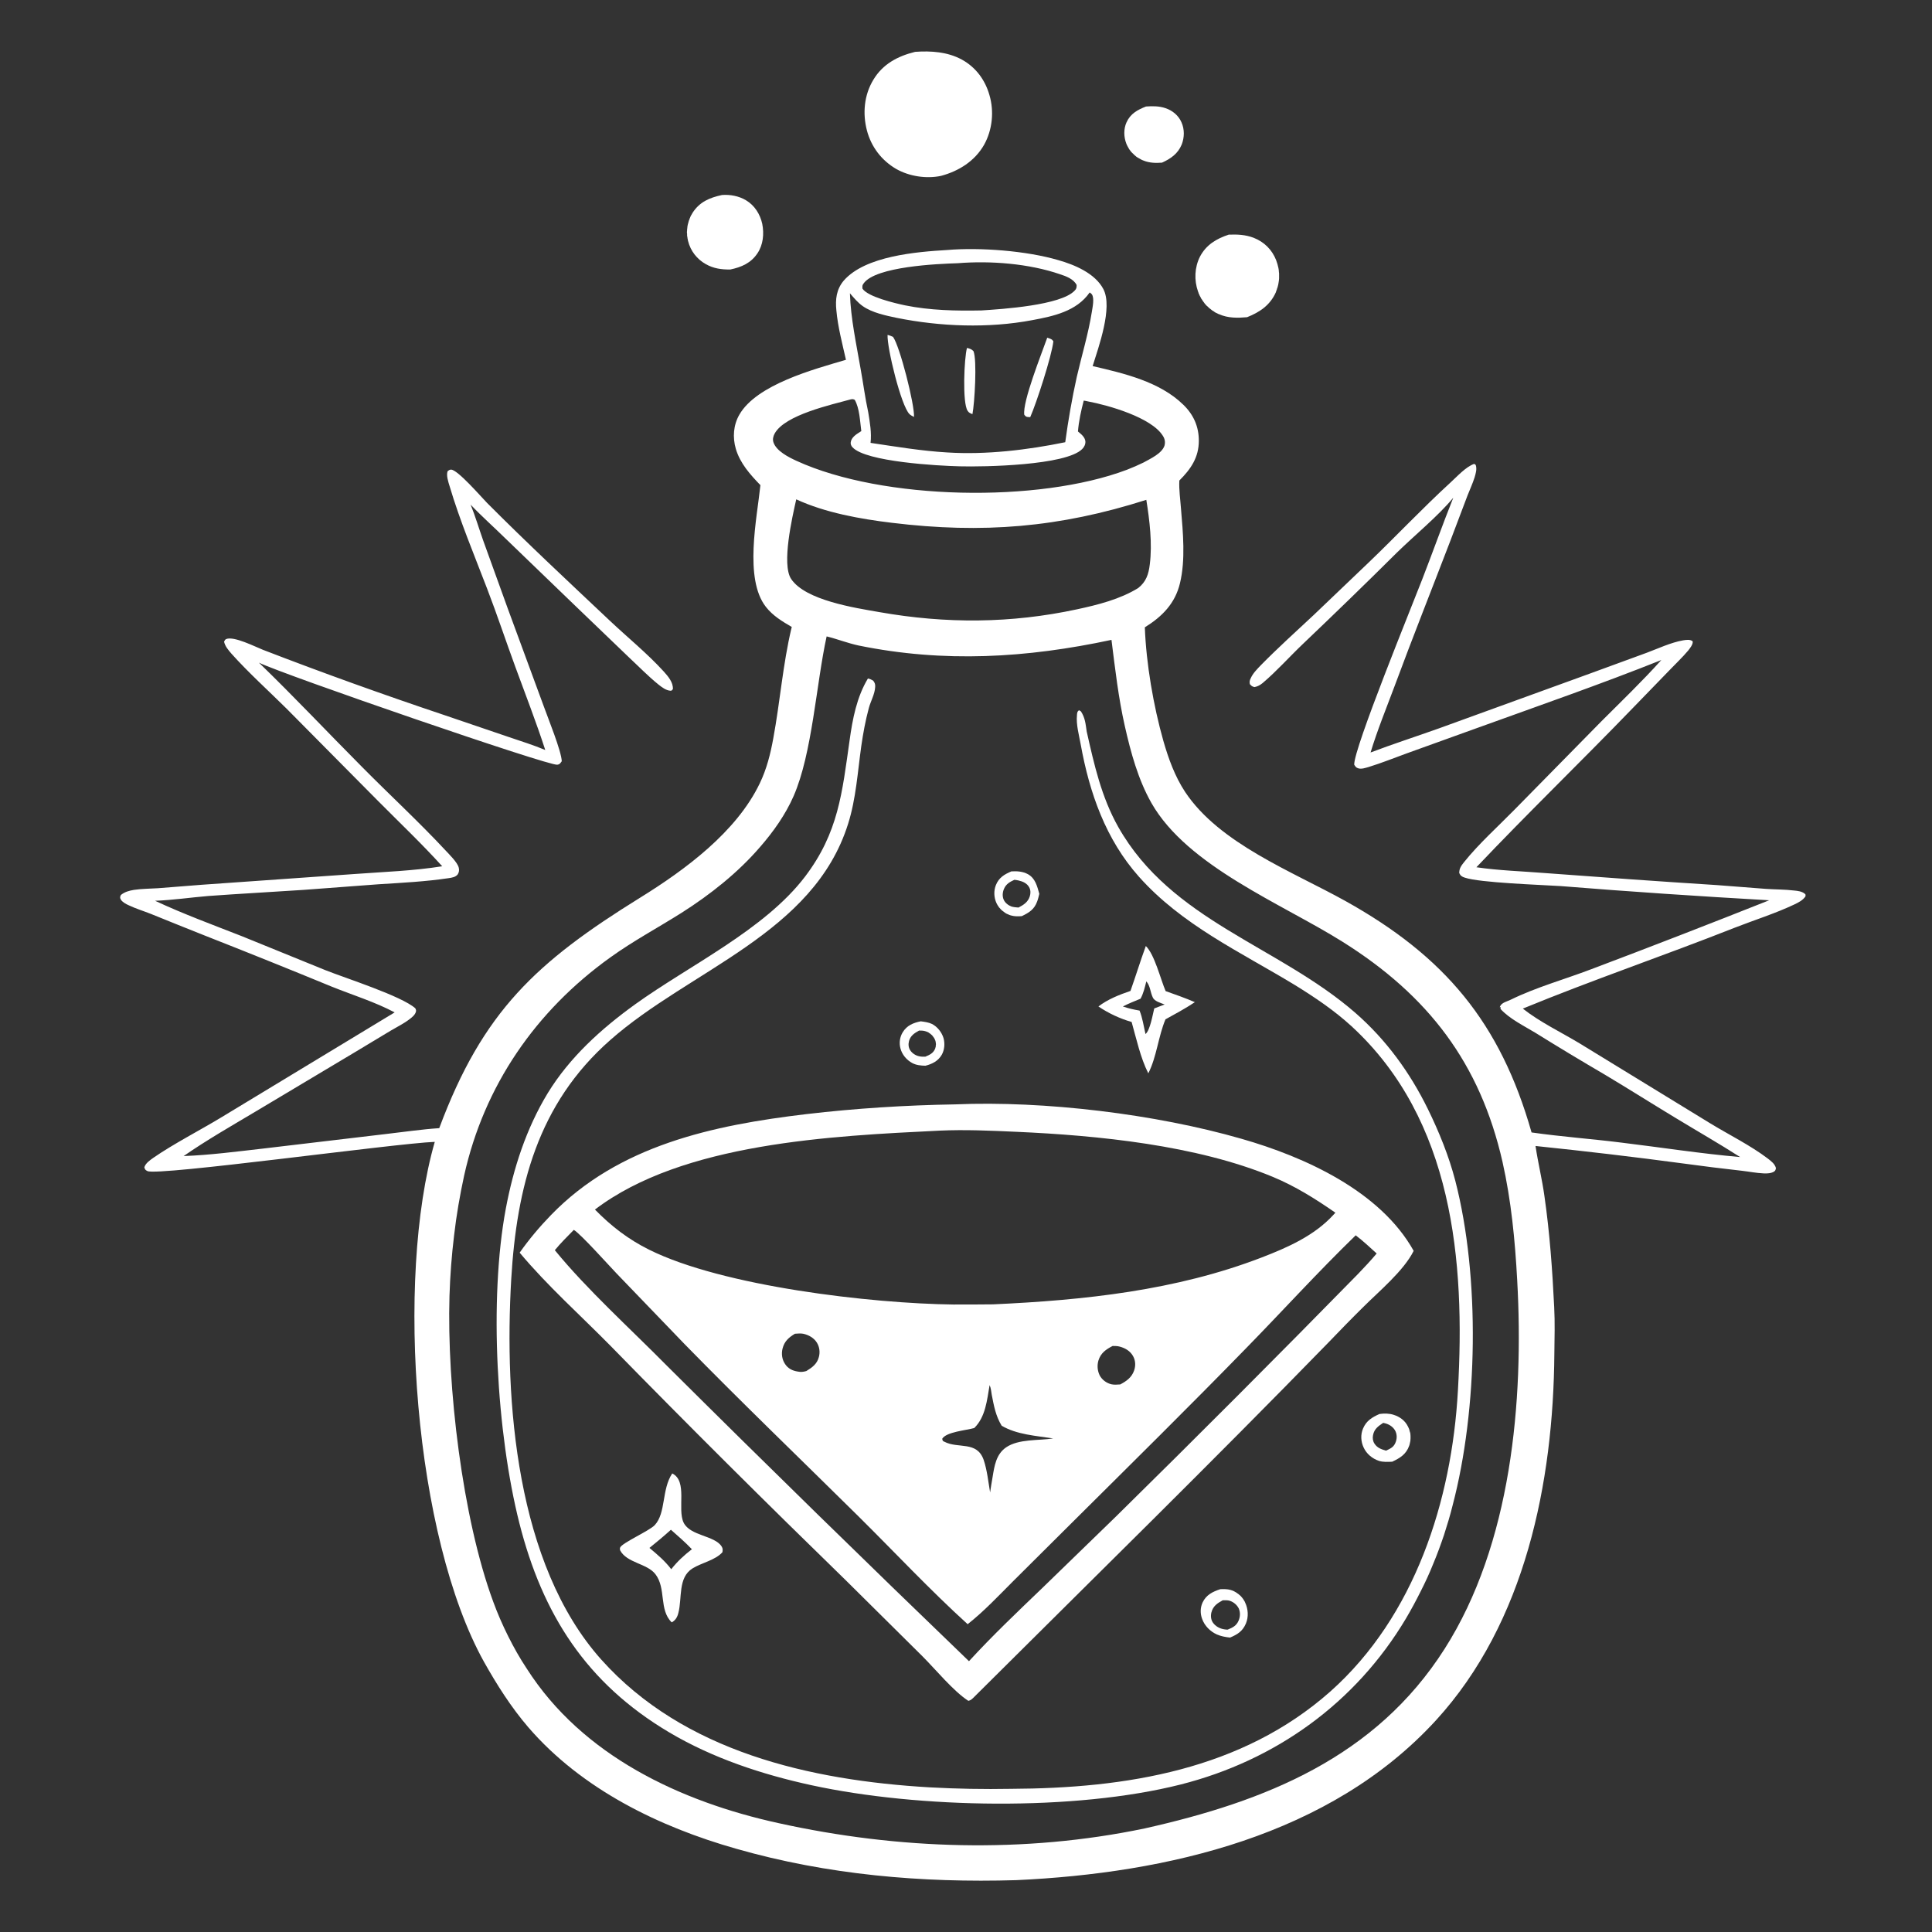
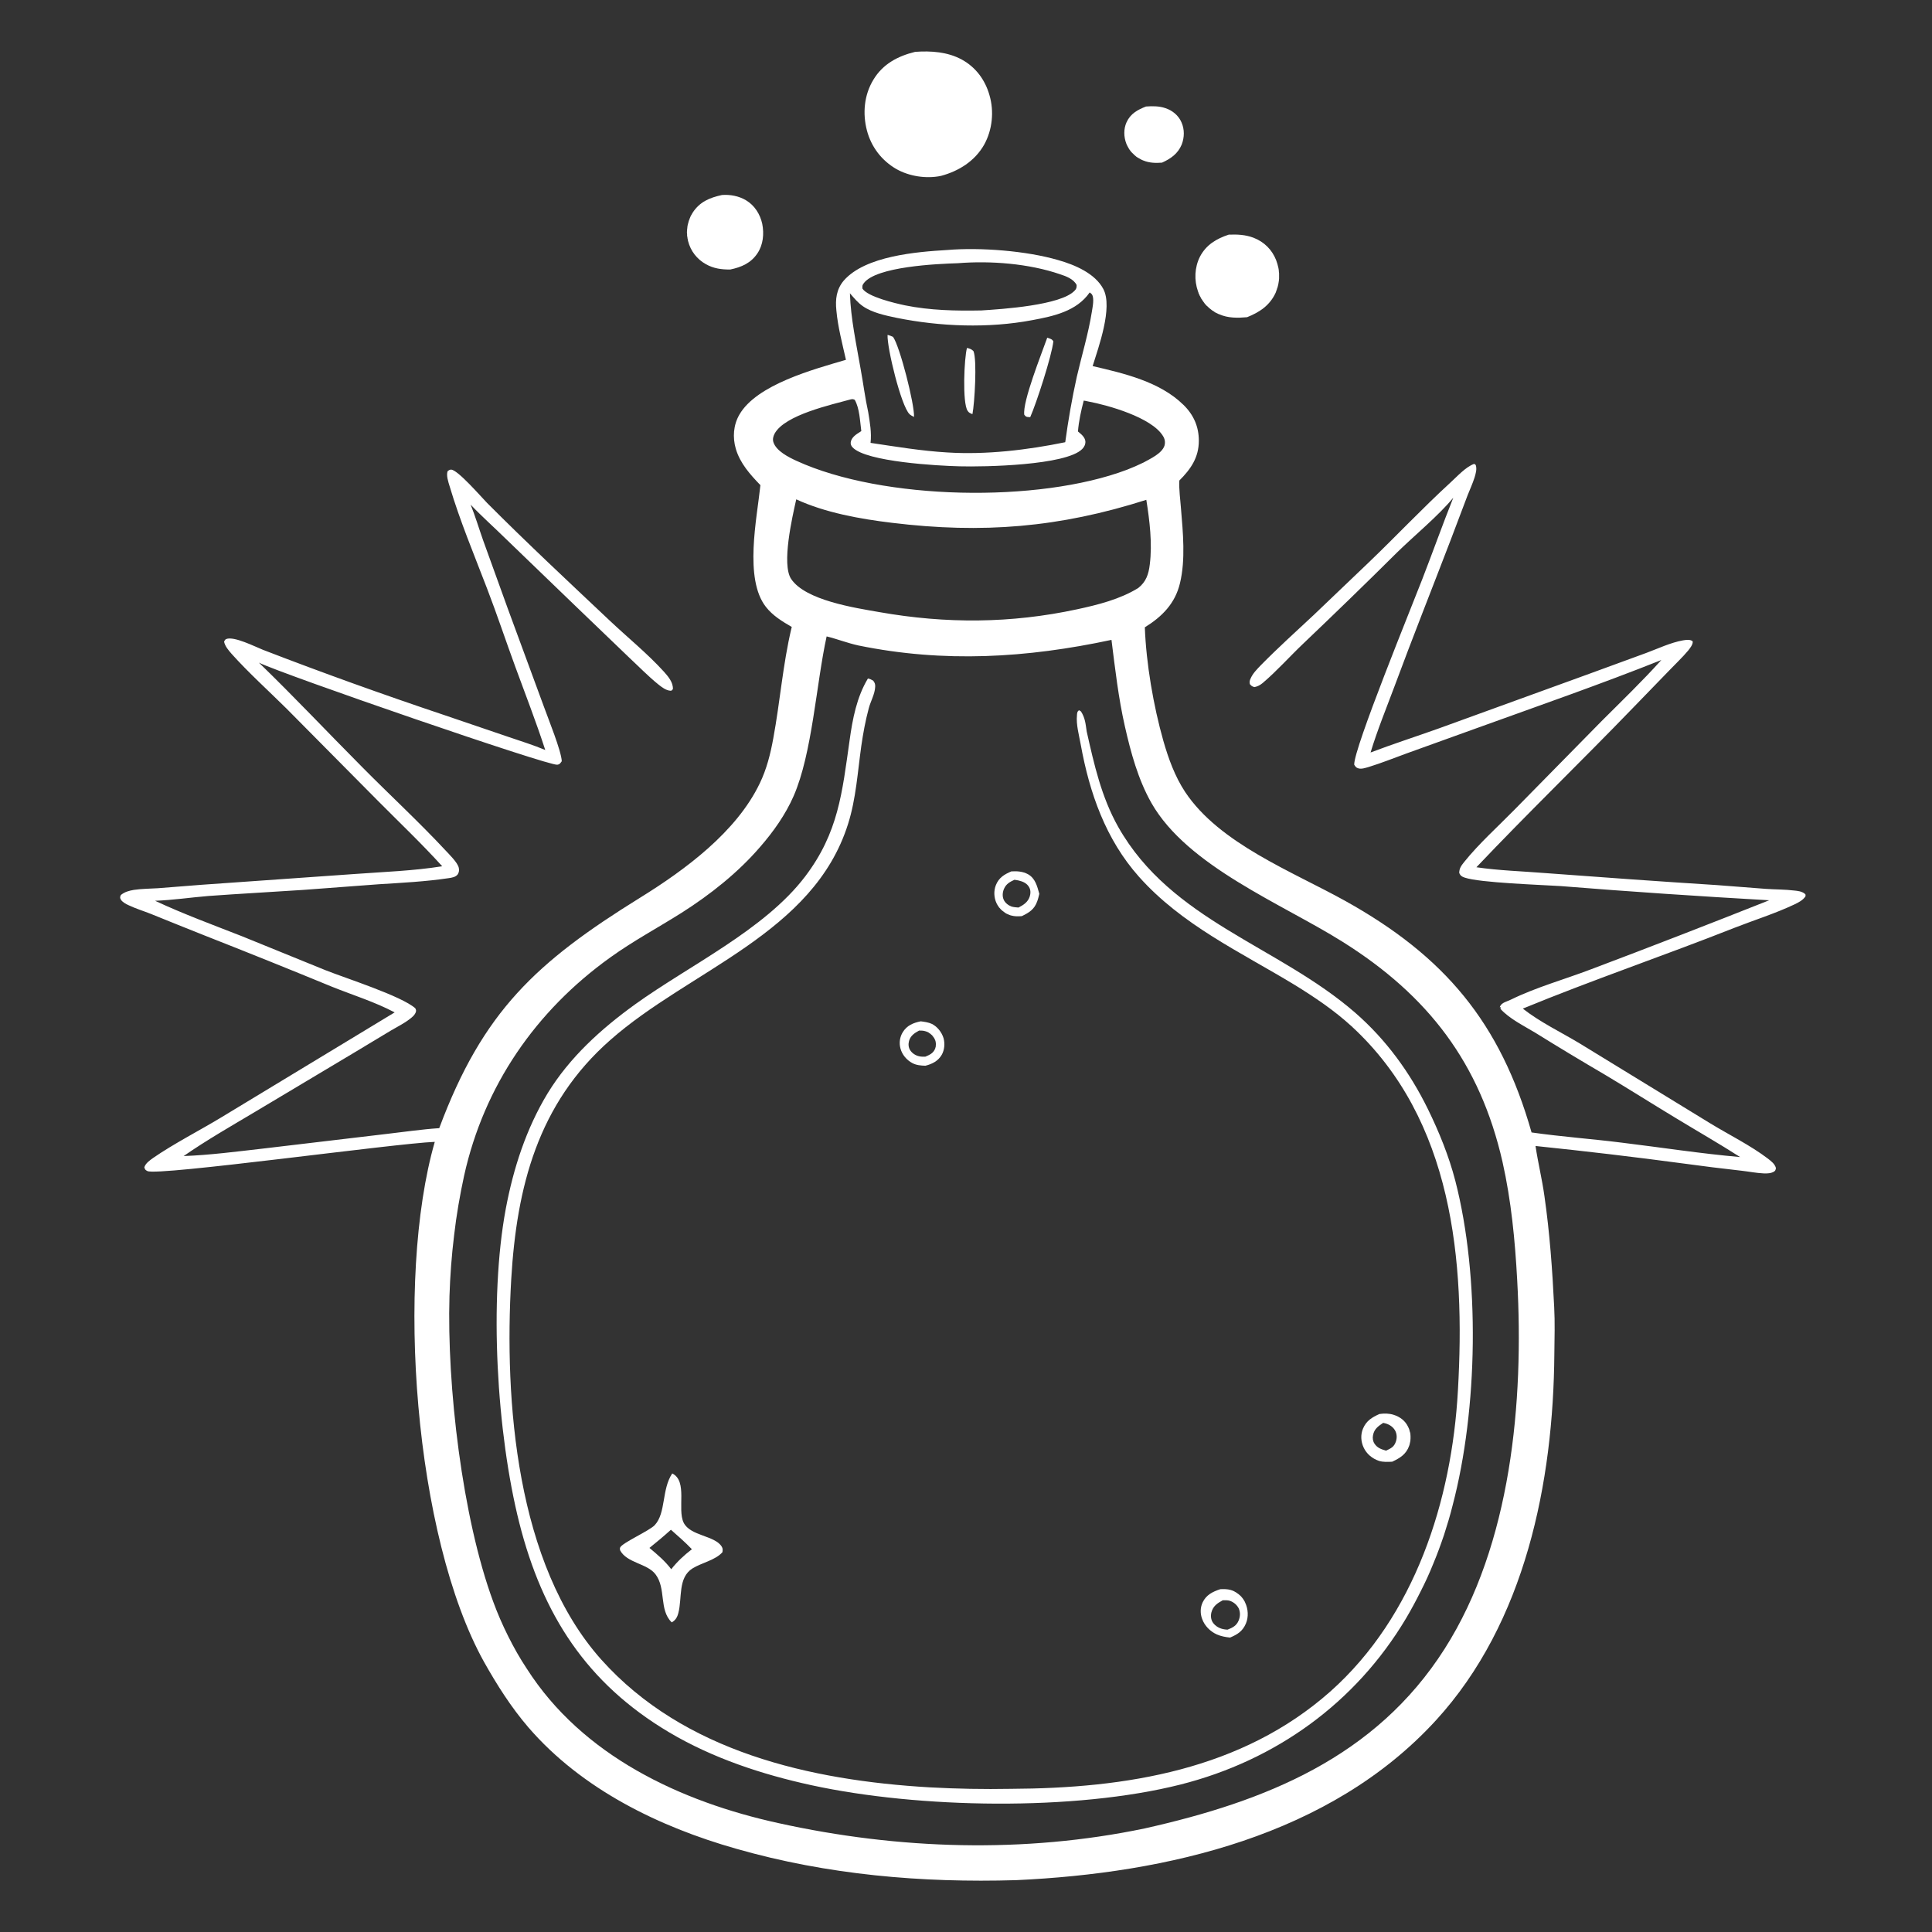
<svg xmlns="http://www.w3.org/2000/svg" width="117" height="117" viewBox="0 0 117 117" fill="none">
  <rect x="0" y="0" width="117" height="117" fill="#333333" stroke="none" />
  <desc> Created with Pixso. </desc>
  <defs>
    <clipPath id="clip85_519">
      <rect id="-the-elixir-of-fearlessness---self-confidence-trai 1" width="117" height="117" fill="white" fill-opacity="0" />
    </clipPath>
  </defs>
  <g clip-path="url(#clip85_519)">
    <path id="Vector" d="M69.4 6.45C69.79 6.42 70.2 6.42 70.58 6.55C71 6.69 71.37 6.99 71.55 7.41C71.74 7.83 71.73 8.33 71.56 8.76C71.33 9.31 70.9 9.61 70.37 9.85C69.99 9.88 69.6 9.87 69.24 9.72C69.18 9.7 69.12 9.67 69.07 9.64C69.01 9.61 68.96 9.58 68.91 9.55C68.85 9.52 68.8 9.48 68.76 9.44C68.71 9.4 68.66 9.36 68.62 9.31C68.57 9.27 68.53 9.22 68.49 9.18C68.45 9.13 68.42 9.08 68.38 9.03C68.35 8.98 68.32 8.92 68.29 8.87C68.26 8.81 68.23 8.76 68.21 8.7C68.05 8.29 68.04 7.81 68.22 7.41C68.46 6.88 68.89 6.65 69.4 6.45Z" fill="#FFFFFF" fill-opacity="1" fill-rule="nonzero" />
    <path id="Vector" d="M43.72 11.81C44.21 11.77 44.75 11.87 45.18 12.13C45.7 12.44 46.03 12.97 46.16 13.55C46.28 14.16 46.22 14.82 45.87 15.34C45.48 15.93 44.9 16.18 44.23 16.32C43.7 16.33 43.21 16.26 42.75 16C42.21 15.7 41.82 15.2 41.67 14.6C41.66 14.57 41.65 14.53 41.65 14.49C41.64 14.46 41.63 14.42 41.63 14.38C41.62 14.35 41.62 14.31 41.61 14.27C41.61 14.24 41.61 14.2 41.61 14.16C41.6 14.12 41.6 14.09 41.6 14.05C41.6 14.01 41.61 13.98 41.61 13.94C41.61 13.9 41.61 13.86 41.62 13.83C41.62 13.79 41.63 13.75 41.63 13.72C41.64 13.68 41.64 13.64 41.65 13.61C41.66 13.57 41.67 13.53 41.68 13.5C41.69 13.46 41.7 13.43 41.71 13.39C41.72 13.36 41.73 13.32 41.75 13.29C41.76 13.25 41.77 13.22 41.79 13.18C41.8 13.15 41.82 13.11 41.83 13.08C41.85 13.05 41.87 13.01 41.89 12.98C41.91 12.95 41.92 12.92 41.94 12.89C42.37 12.22 42.98 11.97 43.72 11.81Z" fill="#FFFFFF" fill-opacity="1" fill-rule="nonzero" />
    <path id="Vector" d="M74.41 14.21C74.93 14.19 75.42 14.21 75.92 14.4C76.56 14.65 77.03 15.12 77.28 15.75C77.29 15.79 77.31 15.83 77.32 15.87C77.33 15.91 77.35 15.95 77.36 15.99C77.37 16.03 77.38 16.07 77.39 16.11C77.4 16.15 77.41 16.19 77.42 16.23C77.43 16.27 77.43 16.31 77.44 16.35C77.44 16.4 77.45 16.44 77.45 16.48C77.46 16.52 77.46 16.56 77.46 16.6C77.46 16.65 77.46 16.69 77.46 16.73C77.46 16.77 77.46 16.81 77.46 16.86C77.46 16.9 77.45 16.94 77.45 16.98C77.44 17.02 77.44 17.06 77.43 17.11C77.42 17.15 77.42 17.19 77.41 17.23C77.4 17.27 77.39 17.31 77.38 17.35C77.37 17.39 77.36 17.43 77.34 17.47C77.33 17.51 77.32 17.55 77.3 17.59C77.29 17.63 77.27 17.67 77.26 17.71C76.91 18.49 76.28 18.91 75.52 19.21C74.94 19.26 74.37 19.27 73.83 19.03C73.79 19.02 73.75 19 73.72 18.98C73.68 18.96 73.65 18.95 73.61 18.93C73.58 18.91 73.54 18.89 73.51 18.86C73.47 18.84 73.44 18.82 73.41 18.8C73.37 18.77 73.34 18.75 73.31 18.72C73.28 18.7 73.25 18.67 73.22 18.65C73.19 18.62 73.16 18.59 73.13 18.56C73.1 18.54 73.07 18.51 73.04 18.48C73.02 18.45 72.99 18.42 72.96 18.39C72.94 18.35 72.91 18.32 72.89 18.29C72.87 18.26 72.84 18.23 72.82 18.19C72.8 18.16 72.78 18.12 72.75 18.09C72.74 18.06 72.72 18.02 72.7 17.99C72.68 17.95 72.66 17.91 72.64 17.88C72.63 17.84 72.61 17.8 72.59 17.77C72.58 17.73 72.57 17.69 72.55 17.65C72.31 16.97 72.34 16.19 72.67 15.54C73.05 14.82 73.66 14.46 74.41 14.21Z" fill="#FFFFFF" fill-opacity="1" fill-rule="nonzero" />
    <path id="Vector" d="M55.42 3.14C56.38 3.07 57.39 3.14 58.25 3.61C59.09 4.07 59.66 4.84 59.92 5.76C60.21 6.74 60.1 7.86 59.6 8.76C59.04 9.75 58.07 10.36 56.99 10.65C56.1 10.84 55.06 10.68 54.27 10.23C53.38 9.71 52.76 8.89 52.5 7.9C52.23 6.87 52.33 5.75 52.89 4.83C53.46 3.88 54.36 3.4 55.42 3.14Z" fill="#FFFFFF" fill-opacity="1" fill-rule="nonzero" />
    <path id="Vector" d="M57.36 15.14C59.36 14.97 62.17 15.19 64.08 15.75C65.07 16.03 66.32 16.55 66.82 17.51C67.4 18.62 66.53 21.01 66.17 22.17C68.06 22.61 70.23 23.11 71.66 24.51C72.28 25.11 72.6 25.83 72.6 26.69C72.6 27.71 72.11 28.41 71.42 29.1C71.39 29.66 71.48 30.25 71.52 30.81C71.64 32.25 71.8 33.89 71.46 35.31C71.17 36.54 70.38 37.34 69.33 37.99C69.41 40.18 69.85 42.74 70.45 44.86C70.76 45.94 71.15 47.02 71.77 47.96C73.85 51.09 78.27 52.78 81.47 54.56C87.49 57.91 90.86 61.93 92.75 68.58C94.57 68.84 96.41 68.97 98.23 69.2C100.62 69.49 102.98 69.86 105.38 70.07C104.1 69.25 102.77 68.49 101.47 67.7C100.03 66.83 98.61 65.93 97.17 65.07C95.77 64.25 94.37 63.41 92.99 62.55C92.3 62.13 91.41 61.7 90.87 61.1L90.88 60.98L90.83 61.01C90.83 60.99 90.83 60.97 90.84 60.95C90.94 60.71 91.27 60.65 91.49 60.54C93.02 59.79 94.75 59.31 96.35 58.7C99.96 57.34 103.56 55.94 107.14 54.52C102.93 54.28 98.72 54 94.51 53.66C93.25 53.58 89.63 53.46 88.71 53.15C88.54 53.1 88.44 53.03 88.37 52.87C88.37 52.58 88.49 52.43 88.67 52.2C89.57 51.08 90.7 50.07 91.71 49.04L96.99 43.67C98.21 42.45 99.45 41.26 100.61 39.97C96.95 41.43 93.21 42.73 89.5 44.07L85.2 45.62C84.43 45.9 83.66 46.21 82.88 46.45C82.7 46.5 82.45 46.59 82.26 46.53C82.12 46.49 82.09 46.43 82.01 46.31C81.97 45.34 85.54 36.62 86.13 35.08C86.77 33.43 87.36 31.77 88.01 30.14C87.14 31.21 85.62 32.46 84.59 33.47C82.72 35.33 80.82 37.17 78.91 38.99C78.1 39.76 77.32 40.64 76.47 41.36C76.31 41.49 76.17 41.57 75.97 41.61C75.82 41.57 75.8 41.55 75.69 41.43C75.66 41.29 75.68 41.2 75.74 41.08C75.87 40.78 76.13 40.52 76.35 40.29C77.38 39.24 78.48 38.25 79.55 37.25L82.89 34.06C84.55 32.47 86.13 30.79 87.82 29.24C88.23 28.87 88.76 28.27 89.28 28.09L89.37 28.16C89.45 28.41 89.37 28.67 89.3 28.91C89.18 29.29 89.01 29.65 88.87 30.01L87.84 32.73C86.71 35.68 85.54 38.62 84.44 41.59C83.95 42.9 83.41 44.22 83 45.57C84.37 45.05 85.77 44.6 87.14 44.11L96.23 40.81L99.7 39.54C100.4 39.28 101.18 38.91 101.92 38.78C102.11 38.75 102.34 38.71 102.5 38.83C102.5 38.84 102.51 38.86 102.51 38.88C102.51 39.05 102.34 39.26 102.24 39.39C101.89 39.81 101.47 40.2 101.09 40.6L98.85 42.91C95.73 46.14 92.5 49.26 89.41 52.52C90.77 52.72 92.17 52.76 93.54 52.87C97.02 53.13 100.5 53.38 103.97 53.6L106.95 53.83C107.52 53.87 108.1 53.86 108.66 53.93C108.87 53.95 109.12 53.98 109.29 54.12C109.36 54.18 109.34 54.17 109.34 54.28C109.18 54.52 108.92 54.65 108.67 54.77C107.51 55.32 106.23 55.72 105.03 56.19C100.78 57.87 96.45 59.34 92.22 61.08C93.26 61.9 94.52 62.5 95.65 63.18L103.54 68.01C104.7 68.72 105.99 69.35 107.07 70.17C107.27 70.33 107.48 70.48 107.55 70.74C107.53 70.82 107.53 70.88 107.45 70.94C107.27 71.06 107.02 71.07 106.81 71.06C106.37 71.04 105.92 70.95 105.48 70.9C104.3 70.77 103.12 70.62 101.94 70.46C98.96 70.06 95.98 69.71 92.99 69.4C93.14 70.42 93.39 71.42 93.53 72.44C93.85 74.66 94.01 76.91 94.12 79.15C94.17 80.09 94.14 81.04 94.13 81.98C94.07 89.76 92.38 98.26 86.96 104.18C80.56 111.17 70.69 113.44 61.54 113.86C55.82 114.03 50.11 113.54 44.59 111.96C39.9 110.63 35.23 108.35 32 104.61C30.96 103.4 30.09 102.03 29.31 100.64C25.09 93.05 23.93 77.47 26.33 69.15C23.94 69.24 9.58 71.23 8.93 70.92C8.79 70.85 8.78 70.82 8.74 70.69C8.82 70.44 9.07 70.27 9.28 70.12C10.49 69.28 12.09 68.46 13.38 67.68L23.9 61.31C22.72 60.68 21.33 60.25 20.09 59.75C17.54 58.7 14.98 57.67 12.41 56.66C11.32 56.23 10.24 55.79 9.15 55.35C8.7 55.17 8.23 55.03 7.79 54.82C7.63 54.75 7.41 54.63 7.32 54.48C7.25 54.36 7.27 54.31 7.32 54.2C7.55 54.01 7.82 53.94 8.11 53.89C8.58 53.82 9.08 53.82 9.56 53.79L12.23 53.58L21.46 52.93C23.22 52.8 25.04 52.74 26.78 52.46C25.54 51.09 24.19 49.81 22.89 48.5L17.34 42.9C16.24 41.81 15.05 40.74 14.02 39.59C13.83 39.37 13.63 39.14 13.57 38.86C13.61 38.78 13.62 38.74 13.7 38.7C14.17 38.51 15.46 39.17 15.92 39.35C19.57 40.76 23.25 42.08 26.95 43.32L30.83 44.64C31.56 44.89 32.31 45.12 33.02 45.42C32.47 43.72 31.82 42.06 31.21 40.39C30.63 38.81 30.1 37.21 29.5 35.65C28.72 33.61 27.85 31.54 27.23 29.45C27.15 29.19 27.01 28.78 27.11 28.53C27.19 28.48 27.22 28.44 27.32 28.44C27.72 28.45 29.12 30.07 29.5 30.46C31.91 32.88 34.42 35.22 36.91 37.57C38 38.6 39.2 39.57 40.2 40.67C40.46 40.96 40.77 41.32 40.75 41.73C40.7 41.79 40.69 41.83 40.61 41.83C40.34 41.82 40.07 41.61 39.87 41.45C39.25 40.95 38.68 40.36 38.1 39.82L34.81 36.66L30.61 32.61C29.91 31.92 29.17 31.27 28.5 30.56C28.78 31.25 29 31.99 29.25 32.7L30.76 36.88L32.94 42.8C33.19 43.5 34 45.49 34.02 46.1C33.93 46.22 33.9 46.29 33.75 46.31C33.28 46.41 17.21 40.87 15.68 40.13C17.81 42.19 19.84 44.35 21.93 46.45C23.6 48.14 25.37 49.77 26.99 51.51C27.21 51.75 27.7 52.22 27.78 52.54C27.82 52.68 27.8 52.83 27.72 52.95C27.59 53.12 27.37 53.15 27.17 53.18C25.77 53.39 24.35 53.46 22.93 53.55L18.39 53.89C16.47 54.02 14.54 54.12 12.62 54.26C11.54 54.35 10.47 54.51 9.39 54.55C11.1 55.35 12.9 56.01 14.66 56.7L19.7 58.75C20.93 59.24 24.3 60.31 25.15 61.06C25.18 61.13 25.21 61.17 25.19 61.26C25.14 61.46 24.95 61.61 24.79 61.73C24.45 61.99 24.04 62.19 23.67 62.41L21.41 63.77L15.45 67.33C13.99 68.2 12.52 69.04 11.12 70.01C12.72 69.95 14.31 69.74 15.9 69.56L23.41 68.67C24.47 68.55 25.53 68.39 26.6 68.32C29.24 61.24 32.48 58.26 38.77 54.36C41.5 52.67 44.6 50.38 46.01 47.44C46.43 46.57 46.66 45.65 46.83 44.71C47.24 42.5 47.41 40.22 47.93 38.04L47.95 37.97C47.37 37.63 46.8 37.29 46.38 36.75C45.05 35.05 45.84 31.39 46.05 29.38C45.43 28.74 44.82 28.06 44.56 27.18C44.36 26.49 44.41 25.75 44.77 25.12C45.82 23.28 49.3 22.36 51.23 21.79C51.01 20.81 50.74 19.8 50.65 18.8C50.58 18.13 50.65 17.52 51.1 16.99C52.4 15.5 55.51 15.25 57.36 15.14ZM50.06 38.54C49.43 41.41 49.19 45.63 48.06 48.21C47.57 49.33 46.84 50.36 46.04 51.28C44.7 52.84 43.02 54.17 41.29 55.27C39.85 56.18 38.35 56.98 36.96 57.98C32.44 61.22 29.32 65.75 28.11 71.18C27.85 72.38 27.64 73.59 27.5 74.81C27.35 76.03 27.26 77.25 27.22 78.48C27.06 83.91 27.99 91.91 29.87 97C30.13 97.71 30.43 98.4 30.77 99.08C31.11 99.76 31.48 100.42 31.9 101.05C35.27 106.33 41.21 109.11 47.16 110.41C54.41 112.01 62.03 112.25 69.31 110.73C76.64 109.09 83.3 106.42 87.48 99.86C91.53 93.51 92.29 84.86 91.88 77.53C91.75 75.12 91.52 72.72 90.99 70.36C89.63 64.39 86.5 60.29 81.3 57.03C77.62 54.72 71.92 52.47 69.73 48.63C68.92 47.2 68.48 45.57 68.12 43.98C67.73 42.26 67.53 40.5 67.31 38.75C62.17 39.85 57.17 40.15 51.99 39.09C51.34 38.95 50.71 38.7 50.06 38.54ZM48.22 30.24C47.98 31.31 47.32 34.17 47.91 35.06C48.78 36.36 51.77 36.81 53.26 37.07C57.29 37.78 61.22 37.76 65.22 36.9C66.48 36.63 67.83 36.29 68.93 35.61C69.41 35.23 69.56 34.77 69.63 34.18C69.79 32.92 69.62 31.52 69.42 30.27C64.15 31.95 59.5 32.33 54.01 31.66C52.1 31.43 49.97 31.05 48.22 30.24ZM65.99 17.71C65.2 18.85 63.8 19.15 62.5 19.39C59.86 19.89 56.94 19.78 54.31 19.25C53.64 19.11 52.82 18.94 52.25 18.54C51.95 18.33 51.71 18.04 51.47 17.76C51.52 19.3 51.86 20.84 52.12 22.35C52.28 23.22 52.39 24.11 52.58 24.97C52.68 25.58 52.79 26.21 52.72 26.82C54.27 27.05 55.81 27.31 57.37 27.4C59.7 27.55 62.23 27.25 64.51 26.78C64.69 25.45 64.92 24.13 65.21 22.82C65.51 21.52 65.91 20.21 66.12 18.89C66.16 18.62 66.29 18.06 66.12 17.82C66.08 17.78 66.04 17.74 65.99 17.71ZM51.54 24.18C50.35 24.51 47.53 25.12 46.91 26.26C46.82 26.43 46.78 26.61 46.84 26.79C47.02 27.32 47.76 27.69 48.24 27.91C53.45 30.3 62.89 30.47 68.24 28.45C68.58 28.32 68.92 28.17 69.25 28.01C69.66 27.78 70.36 27.47 70.52 26.99C70.58 26.77 70.54 26.57 70.42 26.39C69.73 25.28 67.12 24.54 65.89 24.31C65.8 24.29 65.71 24.27 65.63 24.26C65.47 24.87 65.33 25.5 65.28 26.13C65.47 26.29 65.7 26.46 65.73 26.73C65.74 26.91 65.66 27.07 65.54 27.19C64.56 28.19 59.58 28.28 58.12 28.24C56.82 28.21 52.44 27.97 51.63 27.09C51.55 27.01 51.5 26.89 51.52 26.78C51.56 26.49 51.85 26.3 52.08 26.16C52.11 26.14 52.13 26.12 52.16 26.11C52.08 25.52 52.06 24.73 51.76 24.21C51.62 24.16 51.69 24.17 51.54 24.18ZM58 15.94C56.74 15.98 53.06 16.14 52.31 17.15C52.21 17.28 52.22 17.32 52.23 17.48C52.56 17.98 54.19 18.36 54.8 18.49C56.33 18.8 57.88 18.83 59.43 18.8C60.69 18.72 64.25 18.49 65.08 17.6C65.19 17.49 65.2 17.42 65.2 17.26C65.02 16.9 64.57 16.73 64.2 16.61C62.31 15.96 59.99 15.78 58 15.94Z" fill="#FFFFFF" fill-opacity="1" fill-rule="nonzero" />
    <path id="Vector" d="M58.56 21.07C58.72 21.11 58.83 21.14 58.95 21.26C59.18 21.79 59.02 24.44 58.89 25.08C58.77 25.03 58.67 25 58.6 24.88C58.27 24.41 58.39 21.66 58.56 21.07Z" fill="#FFFFFF" fill-opacity="1" fill-rule="nonzero" />
    <path id="Vector" d="M53.75 20.28C53.87 20.31 53.97 20.35 54.08 20.4C54.49 20.95 55.4 24.53 55.35 25.25C55.26 25.2 55.15 25.15 55.08 25.08C54.57 24.59 53.71 21.05 53.75 20.28Z" fill="#FFFFFF" fill-opacity="1" fill-rule="nonzero" />
    <path id="Vector" d="M63.42 20.45C63.58 20.51 63.7 20.52 63.79 20.67C63.7 21.54 62.76 24.43 62.39 25.26C62.36 25.26 62.34 25.26 62.32 25.26C62.15 25.25 62.13 25.24 62.03 25.12C61.91 24.33 63.09 21.39 63.42 20.45Z" fill="#FFFFFF" fill-opacity="1" fill-rule="nonzero" />
    <path id="Vector" d="M55.76 61.85C55.99 61.88 56.23 61.91 56.44 62.01C56.77 62.18 57.03 62.51 57.14 62.87C57.23 63.2 57.2 63.58 57.03 63.88C56.81 64.26 56.44 64.44 56.04 64.54C55.76 64.53 55.5 64.51 55.25 64.38C54.9 64.19 54.63 63.87 54.53 63.49C54.44 63.16 54.49 62.8 54.67 62.51C54.92 62.1 55.31 61.94 55.76 61.85ZM55.66 62.41C55.38 62.56 55.14 62.72 55.05 63.04C55 63.23 55.01 63.43 55.12 63.6C55.24 63.79 55.46 63.93 55.68 63.97C55.8 64 55.92 63.99 56.04 63.99C56.3 63.88 56.51 63.79 56.63 63.51C56.64 63.49 56.64 63.46 56.65 63.44C56.66 63.42 56.66 63.39 56.67 63.37C56.67 63.35 56.67 63.32 56.67 63.3C56.68 63.27 56.68 63.25 56.68 63.23C56.68 63.2 56.67 63.18 56.67 63.15C56.67 63.13 56.66 63.1 56.66 63.08C56.65 63.06 56.65 63.03 56.64 63.01C56.63 62.99 56.62 62.97 56.61 62.94C56.6 62.92 56.58 62.89 56.57 62.86C56.55 62.83 56.53 62.8 56.51 62.78C56.49 62.75 56.47 62.73 56.45 62.7C56.42 62.68 56.4 62.66 56.38 62.64C56.35 62.61 56.33 62.59 56.3 62.58C56.27 62.56 56.25 62.54 56.22 62.52C56.19 62.51 56.16 62.49 56.13 62.48C56.1 62.47 56.07 62.46 56.04 62.45C55.91 62.41 55.79 62.41 55.66 62.41Z" fill="#FFFFFF" fill-opacity="1" fill-rule="nonzero" />
    <path id="Vector" d="M61.25 52.77C61.59 52.75 61.94 52.77 62.25 52.94C62.7 53.19 62.81 53.67 62.94 54.13C62.9 54.28 62.87 54.44 62.81 54.59C62.64 55.07 62.32 55.27 61.88 55.48C61.66 55.5 61.44 55.5 61.23 55.44C61.18 55.43 61.13 55.41 61.09 55.39C61.04 55.37 61 55.35 60.95 55.33C60.91 55.31 60.87 55.28 60.83 55.25C60.79 55.22 60.75 55.19 60.71 55.16C60.67 55.13 60.64 55.1 60.6 55.06C60.57 55.02 60.54 54.99 60.5 54.95C60.48 54.91 60.45 54.87 60.42 54.83C60.4 54.79 60.37 54.74 60.35 54.7C60.19 54.36 60.17 53.95 60.31 53.6C60.49 53.15 60.82 52.95 61.25 52.77ZM61.43 53.28C61.15 53.41 60.93 53.53 60.8 53.83C60.71 54.04 60.69 54.29 60.79 54.5C60.88 54.69 61.07 54.83 61.26 54.9C61.4 54.94 61.54 54.95 61.68 54.96C61.99 54.8 62.25 54.63 62.36 54.29C62.42 54.11 62.42 53.91 62.33 53.74C62.2 53.49 61.94 53.38 61.68 53.32C61.6 53.3 61.51 53.29 61.43 53.28Z" fill="#FFFFFF" fill-opacity="1" fill-rule="nonzero" />
    <path id="Vector" d="M73.9 96.24C74.12 96.23 74.33 96.23 74.54 96.29C74.59 96.31 74.64 96.33 74.68 96.34C74.73 96.36 74.77 96.39 74.81 96.41C74.85 96.43 74.9 96.46 74.93 96.49C74.98 96.52 75.01 96.54 75.05 96.58C75.09 96.61 75.12 96.64 75.16 96.68C75.19 96.71 75.22 96.75 75.25 96.79C75.28 96.83 75.31 96.87 75.33 96.91C75.36 96.95 75.38 96.99 75.4 97.04C75.59 97.43 75.62 97.92 75.45 98.32C75.25 98.79 74.94 98.98 74.49 99.17C74.21 99.14 73.94 99.09 73.69 98.98C73.29 98.8 72.95 98.46 72.8 98.04C72.68 97.72 72.68 97.36 72.83 97.04C73.05 96.58 73.44 96.39 73.9 96.24ZM74.05 96.91C73.72 97.09 73.46 97.26 73.36 97.65C73.31 97.86 73.33 98.08 73.45 98.26C73.61 98.49 73.87 98.63 74.14 98.67C74.21 98.68 74.28 98.69 74.34 98.69C74.65 98.57 74.88 98.45 75.01 98.14C75.11 97.9 75.12 97.65 75.02 97.41C74.91 97.19 74.71 97.02 74.47 96.94C74.34 96.9 74.19 96.91 74.05 96.91Z" fill="#FFFFFF" fill-opacity="1" fill-rule="nonzero" />
    <path id="Vector" d="M83.54 85.63C83.83 85.59 84.12 85.59 84.4 85.68C84.78 85.8 85.1 86.04 85.27 86.4C85.29 86.44 85.31 86.49 85.33 86.53C85.35 86.58 85.36 86.63 85.37 86.68C85.39 86.72 85.4 86.77 85.41 86.82C85.41 86.87 85.42 86.92 85.42 86.97C85.42 87.02 85.42 87.06 85.42 87.11C85.42 87.16 85.41 87.21 85.41 87.26C85.4 87.31 85.39 87.36 85.38 87.4C85.37 87.45 85.36 87.5 85.34 87.55C85.16 88.07 84.78 88.3 84.31 88.52C84.04 88.53 83.77 88.55 83.51 88.47C83.1 88.33 82.76 88.05 82.58 87.66C82.41 87.3 82.39 86.88 82.54 86.52C82.74 86.04 83.09 85.83 83.54 85.63ZM83.76 86.17C83.46 86.37 83.22 86.54 83.15 86.91C83.11 87.09 83.14 87.28 83.24 87.43C83.41 87.69 83.66 87.77 83.94 87.85C84.23 87.71 84.42 87.63 84.53 87.31C84.61 87.08 84.6 86.83 84.48 86.62C84.34 86.38 84.08 86.23 83.82 86.18C83.8 86.17 83.78 86.17 83.76 86.17Z" fill="#FFFFFF" fill-opacity="1" fill-rule="nonzero" />
-     <path id="Vector" d="M69.39 57.29C69.92 57.8 70.28 59.3 70.59 60.02C71.18 60.23 71.78 60.44 72.36 60.69C71.79 61.07 71.18 61.4 70.58 61.73C70.14 62.78 70.05 64 69.54 65C69.06 64.05 68.82 62.91 68.53 61.89C67.83 61.69 67.12 61.36 66.52 60.95C67.08 60.52 67.78 60.24 68.46 60.01C68.78 59.11 69.06 58.19 69.39 57.29ZM69.42 59.43C69.33 59.79 69.25 60.15 69.07 60.48C68.71 60.63 68.35 60.77 68 60.95C68.34 61.07 68.66 61.14 69.01 61.2C69.19 61.64 69.26 62.15 69.37 62.62C69.65 62.4 69.81 61.42 69.9 61.07L70.53 60.83C70.3 60.74 69.91 60.64 69.81 60.4C69.66 60.09 69.66 59.7 69.42 59.43Z" fill="#FFFFFF" fill-opacity="1" fill-rule="nonzero" />
    <path id="Vector" d="M40.71 89.23C41.66 89.7 41 91.38 41.4 92.21C41.8 93.02 43.27 92.98 43.7 93.65C43.78 93.78 43.77 93.85 43.75 94C43.33 94.48 42.49 94.64 41.94 94.98C41.04 95.54 41.32 96.79 41.08 97.68C41.02 97.93 40.91 98.12 40.68 98.25C39.89 97.48 40.36 96.2 39.69 95.33C39.18 94.67 37.96 94.66 37.55 93.88C37.55 93.83 37.53 93.78 37.55 93.73C37.63 93.45 39.31 92.72 39.65 92.36C40.34 91.62 40.06 90.2 40.71 89.23ZM40.63 92.64C40.21 93.02 39.78 93.38 39.33 93.74C39.81 94.14 40.27 94.53 40.65 95.03C41.02 94.56 41.42 94.19 41.9 93.82C41.5 93.4 41.06 93.02 40.63 92.64Z" fill="#FFFFFF" fill-opacity="1" fill-rule="nonzero" />
    <path id="Vector" d="M52.56 41.09C52.69 41.11 52.77 41.16 52.88 41.22C52.98 41.35 53.01 41.44 53 41.6C52.98 42.04 52.72 42.47 52.61 42.9C52.41 43.64 52.27 44.41 52.16 45.17C51.94 46.73 51.84 48.38 51.36 49.89C49.27 56.55 41.77 58.73 36.95 62.99C32.56 66.85 31.29 71.9 30.96 77.46C30.53 84.83 31.25 94.72 36.41 100.5C41.41 106.09 49.08 107.82 56.3 108.24C57.94 108.33 59.58 108.36 61.22 108.33C68.18 108.3 75.2 107.19 80.57 102.43C85.69 97.87 87.92 90.87 88.29 84.21C88.74 76.38 88 67.81 81.85 62.15C80.79 61.18 79.6 60.38 78.38 59.63C75.08 57.63 71.58 56.02 68.97 53.09C66.96 50.83 65.98 48.02 65.45 45.1C65.35 44.54 65.16 43.87 65.22 43.31C65.23 43.17 65.23 43.1 65.34 43.01L65.46 43.08C65.72 43.48 65.74 43.84 65.81 44.3C66.26 46.3 66.7 48.27 67.72 50.08C70.94 55.77 77.4 57.27 82.07 61.33C83.94 62.96 85.38 64.94 86.47 67.16C87.15 68.55 87.74 70 88.13 71.5C89.64 77.34 89.5 85.35 87.97 91.16C87.82 91.77 87.64 92.36 87.45 92.95C87.25 93.54 87.04 94.12 86.8 94.69C86.57 95.27 86.31 95.83 86.03 96.38C85.75 96.94 85.46 97.48 85.14 98.02C82.1 103.12 77.26 106.61 71.49 108.07C65.07 109.69 55.62 109.52 49.14 108.11C46.15 107.46 43.15 106.47 40.51 104.9C35.51 101.93 32.85 97.76 31.45 92.23C30.08 86.81 29.6 78.72 30.63 73.2C31.09 70.75 31.87 68.34 33.17 66.2C34.5 64.03 36.4 62.31 38.45 60.83C41.74 58.46 46.3 56.31 48.75 53.09C50.78 50.42 51 48 51.45 44.84C51.63 43.54 51.88 42.22 52.56 41.09Z" fill="#FFFFFF" fill-opacity="1" fill-rule="nonzero" />
-     <path id="Vector" d="M57.84 66.88C63.26 66.65 69.99 67.47 75.17 68.96C79.02 70.06 83.59 72.13 85.61 75.75C85.01 76.96 83.51 78.2 82.55 79.16C81.83 79.87 81.13 80.59 80.43 81.32C73.38 88.56 66.16 95.63 59 102.76C58.89 102.87 58.8 102.97 58.64 103C57.73 102.41 56.66 101.1 55.87 100.31L51.26 95.74C46.45 91.06 41.69 86.33 37 81.53C35.16 79.66 33.15 77.87 31.47 75.86C32.04 75.05 32.68 74.29 33.37 73.58C37.47 69.35 43.19 68.14 48.83 67.47C51.82 67.12 54.83 66.93 57.84 66.88ZM56.9 68.47C50.4 68.79 41.34 69.2 36.03 73.25C37.01 74.25 38.04 75.05 39.31 75.68C43.77 77.9 52.75 78.94 57.74 79C58.54 79 59.34 79 60.14 78.99C65.66 78.74 71.22 78.15 76.41 76.15C77.97 75.55 79.6 74.83 80.75 73.57C80.79 73.53 80.83 73.48 80.87 73.44C79.66 72.6 78.45 71.84 77.08 71.27C72.45 69.35 66.5 68.76 61.53 68.54C59.99 68.47 58.43 68.4 56.9 68.47ZM34.75 74.48C34.36 74.88 33.96 75.27 33.6 75.71C35.56 78.11 38.19 80.48 40.4 82.72C46.44 88.73 52.54 94.69 58.68 100.6C60.1 99.05 61.63 97.6 63.15 96.14L67.58 91.84C72.52 86.98 77.41 82.08 82.26 77.13C82.64 76.73 83.02 76.33 83.37 75.91C82.96 75.54 82.55 75.15 82.1 74.81C79.82 77.02 77.67 79.39 75.45 81.66C72.03 85.17 68.55 88.6 65.07 92.06L61.35 95.76C60.46 96.65 59.59 97.58 58.6 98.36C56.31 96.28 54.19 94.01 51.99 91.83C48.48 88.36 44.91 84.93 41.45 81.39L37.34 77.12C36.85 76.61 35.18 74.74 34.75 74.48ZM59.93 83.88C59.77 84.79 59.69 85.8 59 86.48C58.52 86.62 57.31 86.71 57.06 87.13C57.09 87.26 57.08 87.26 57.19 87.31C58.03 87.75 59.16 87.24 59.57 88.41C59.78 89.03 59.85 89.74 59.96 90.38C60.01 90.07 60.05 89.76 60.11 89.45C60.22 88.78 60.32 88.07 60.93 87.65C61.69 87.13 62.89 87.25 63.78 87.11C62.75 86.95 61.57 86.88 60.66 86.34C60.3 85.75 60.19 85.14 60.06 84.47C60.03 84.28 60.01 84.06 59.93 83.88ZM48.14 80.77C47.76 81 47.5 81.23 47.39 81.67C47.31 81.99 47.36 82.33 47.54 82.6C47.72 82.88 47.99 83.01 48.31 83.06C48.5 83.1 48.65 83.08 48.83 83.03C49.19 82.81 49.48 82.6 49.59 82.18C49.67 81.88 49.63 81.57 49.47 81.31C49.29 81.02 48.97 80.84 48.64 80.77C48.47 80.74 48.31 80.76 48.14 80.77ZM67.38 81.51C66.97 81.72 66.66 81.94 66.52 82.39C66.43 82.69 66.46 83.02 66.6 83.3C66.74 83.56 67.01 83.76 67.3 83.83C67.47 83.87 67.66 83.85 67.84 83.84C68.22 83.64 68.53 83.42 68.68 83C68.78 82.71 68.77 82.4 68.62 82.13C68.45 81.82 68.15 81.64 67.81 81.55C67.67 81.51 67.52 81.51 67.38 81.51Z" fill="#FFFFFF" fill-opacity="1" fill-rule="nonzero" />
  </g>
</svg>